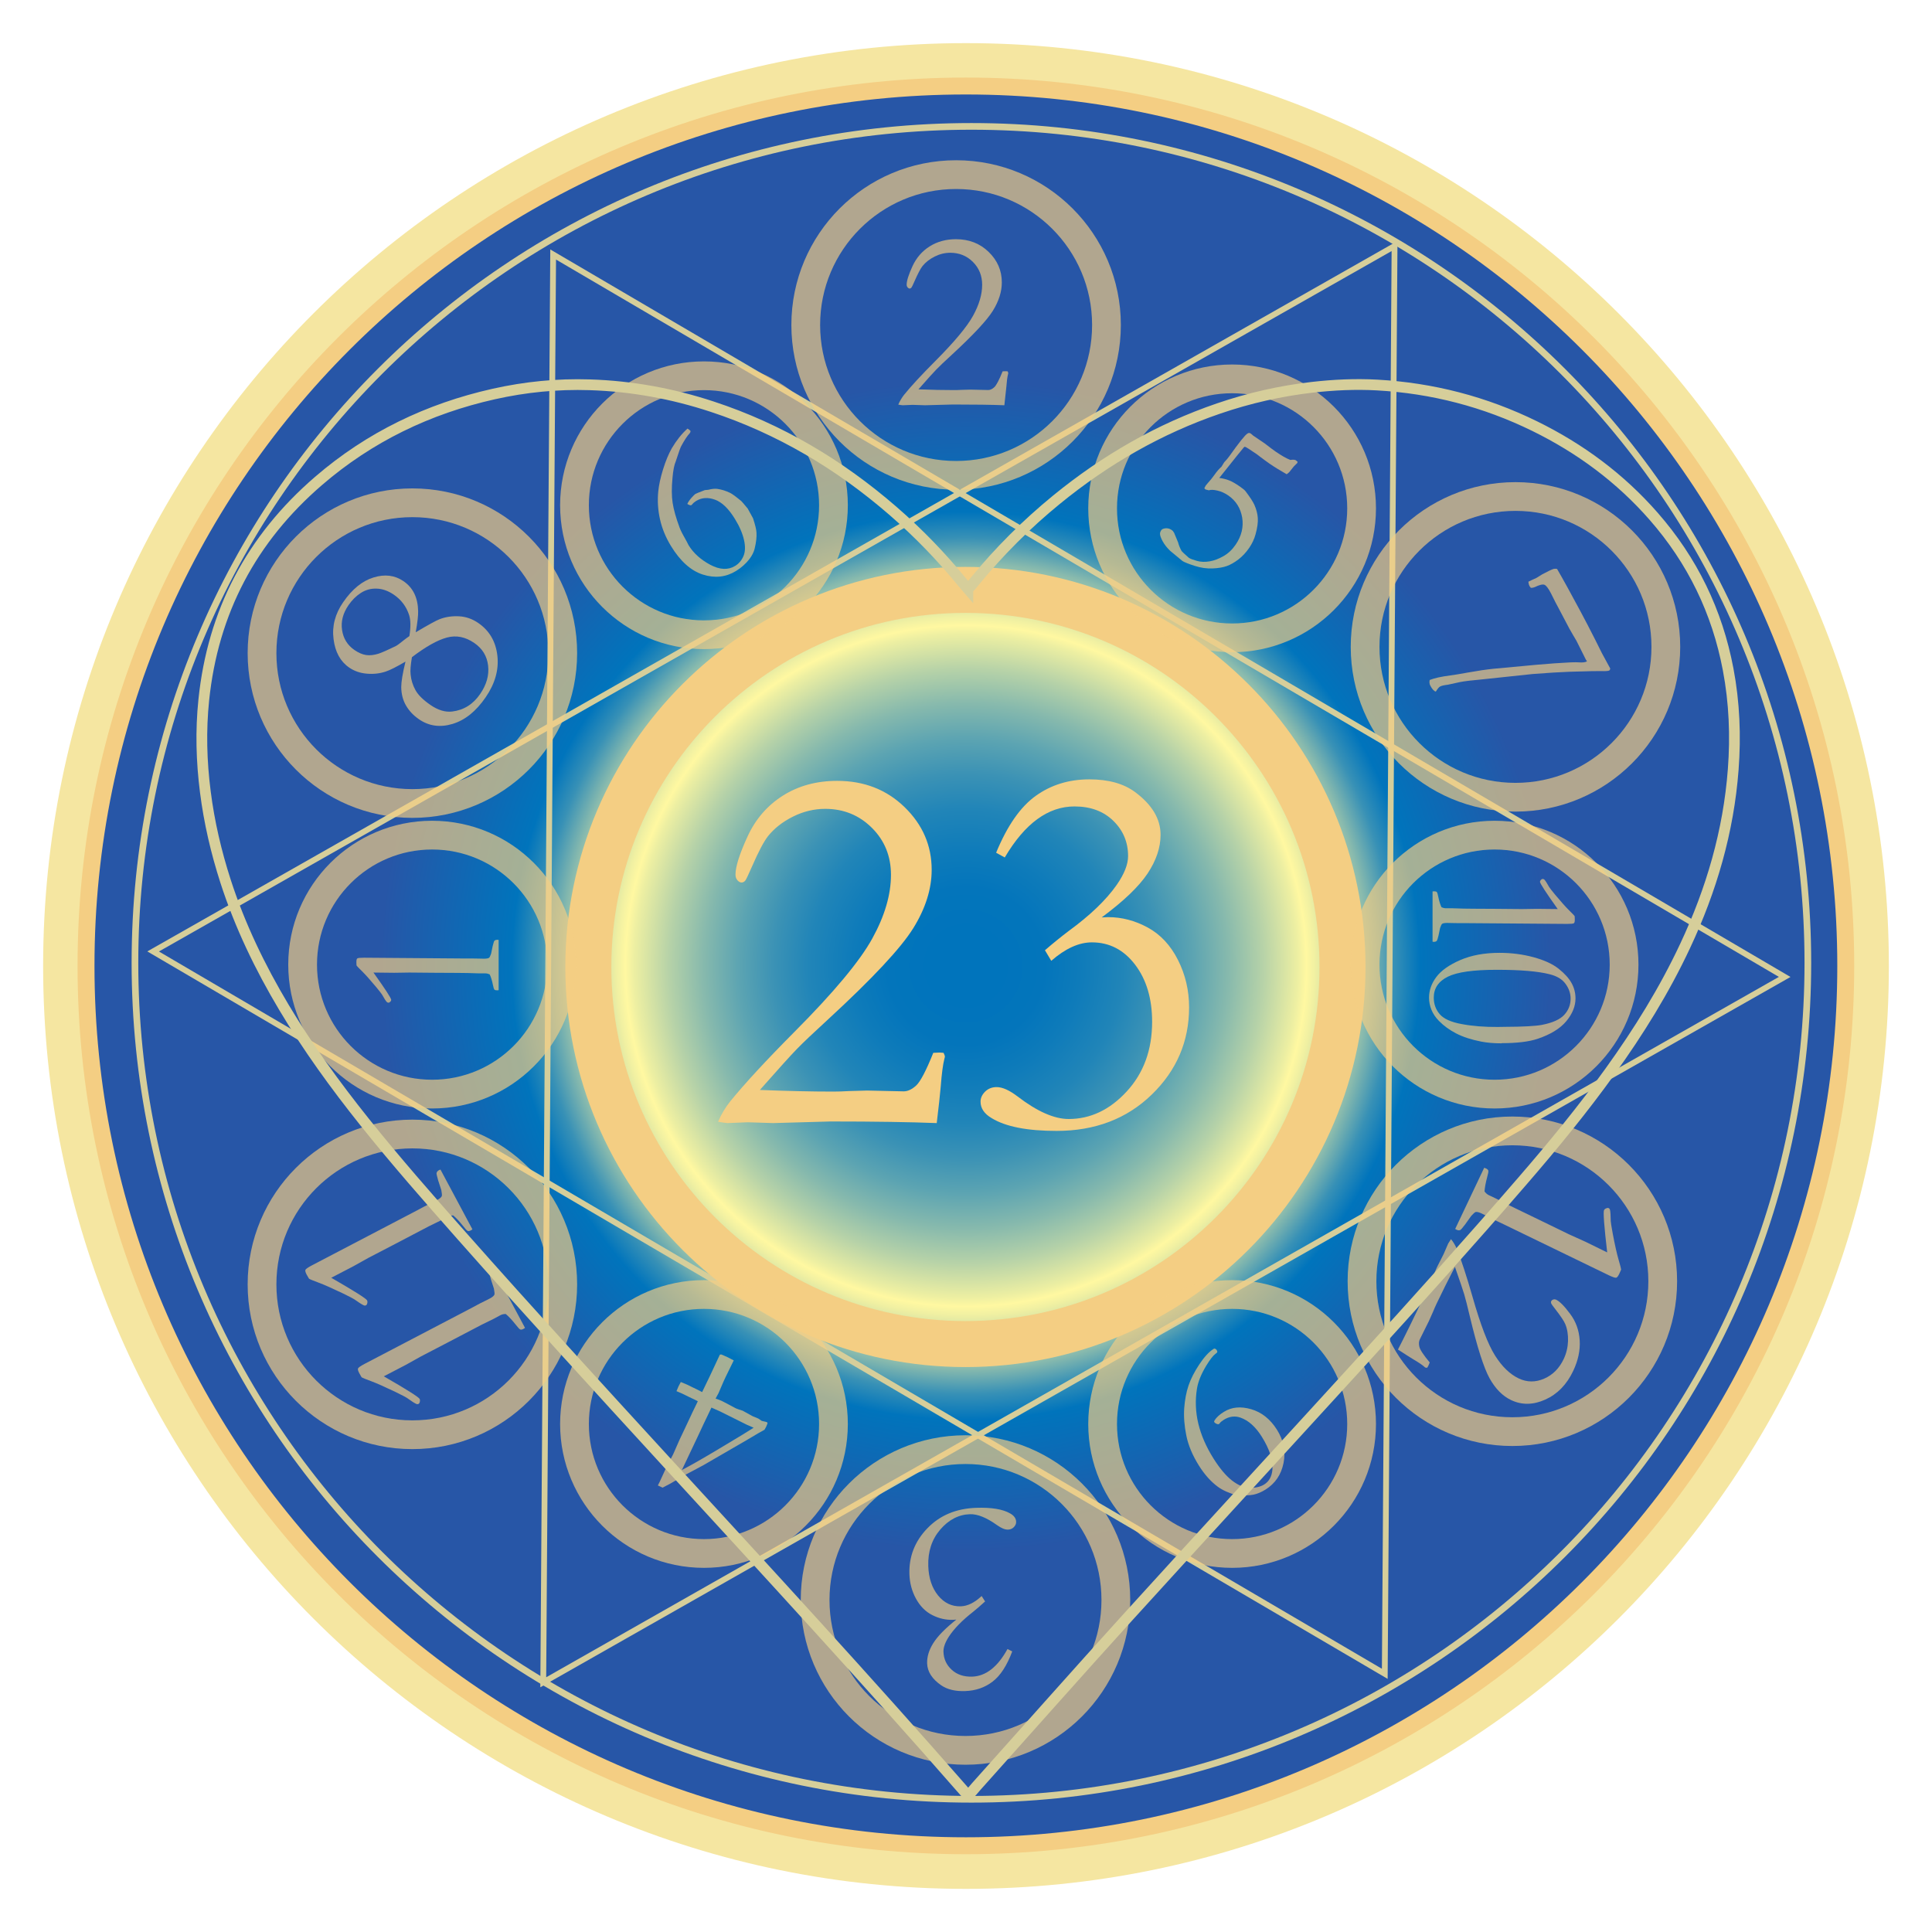
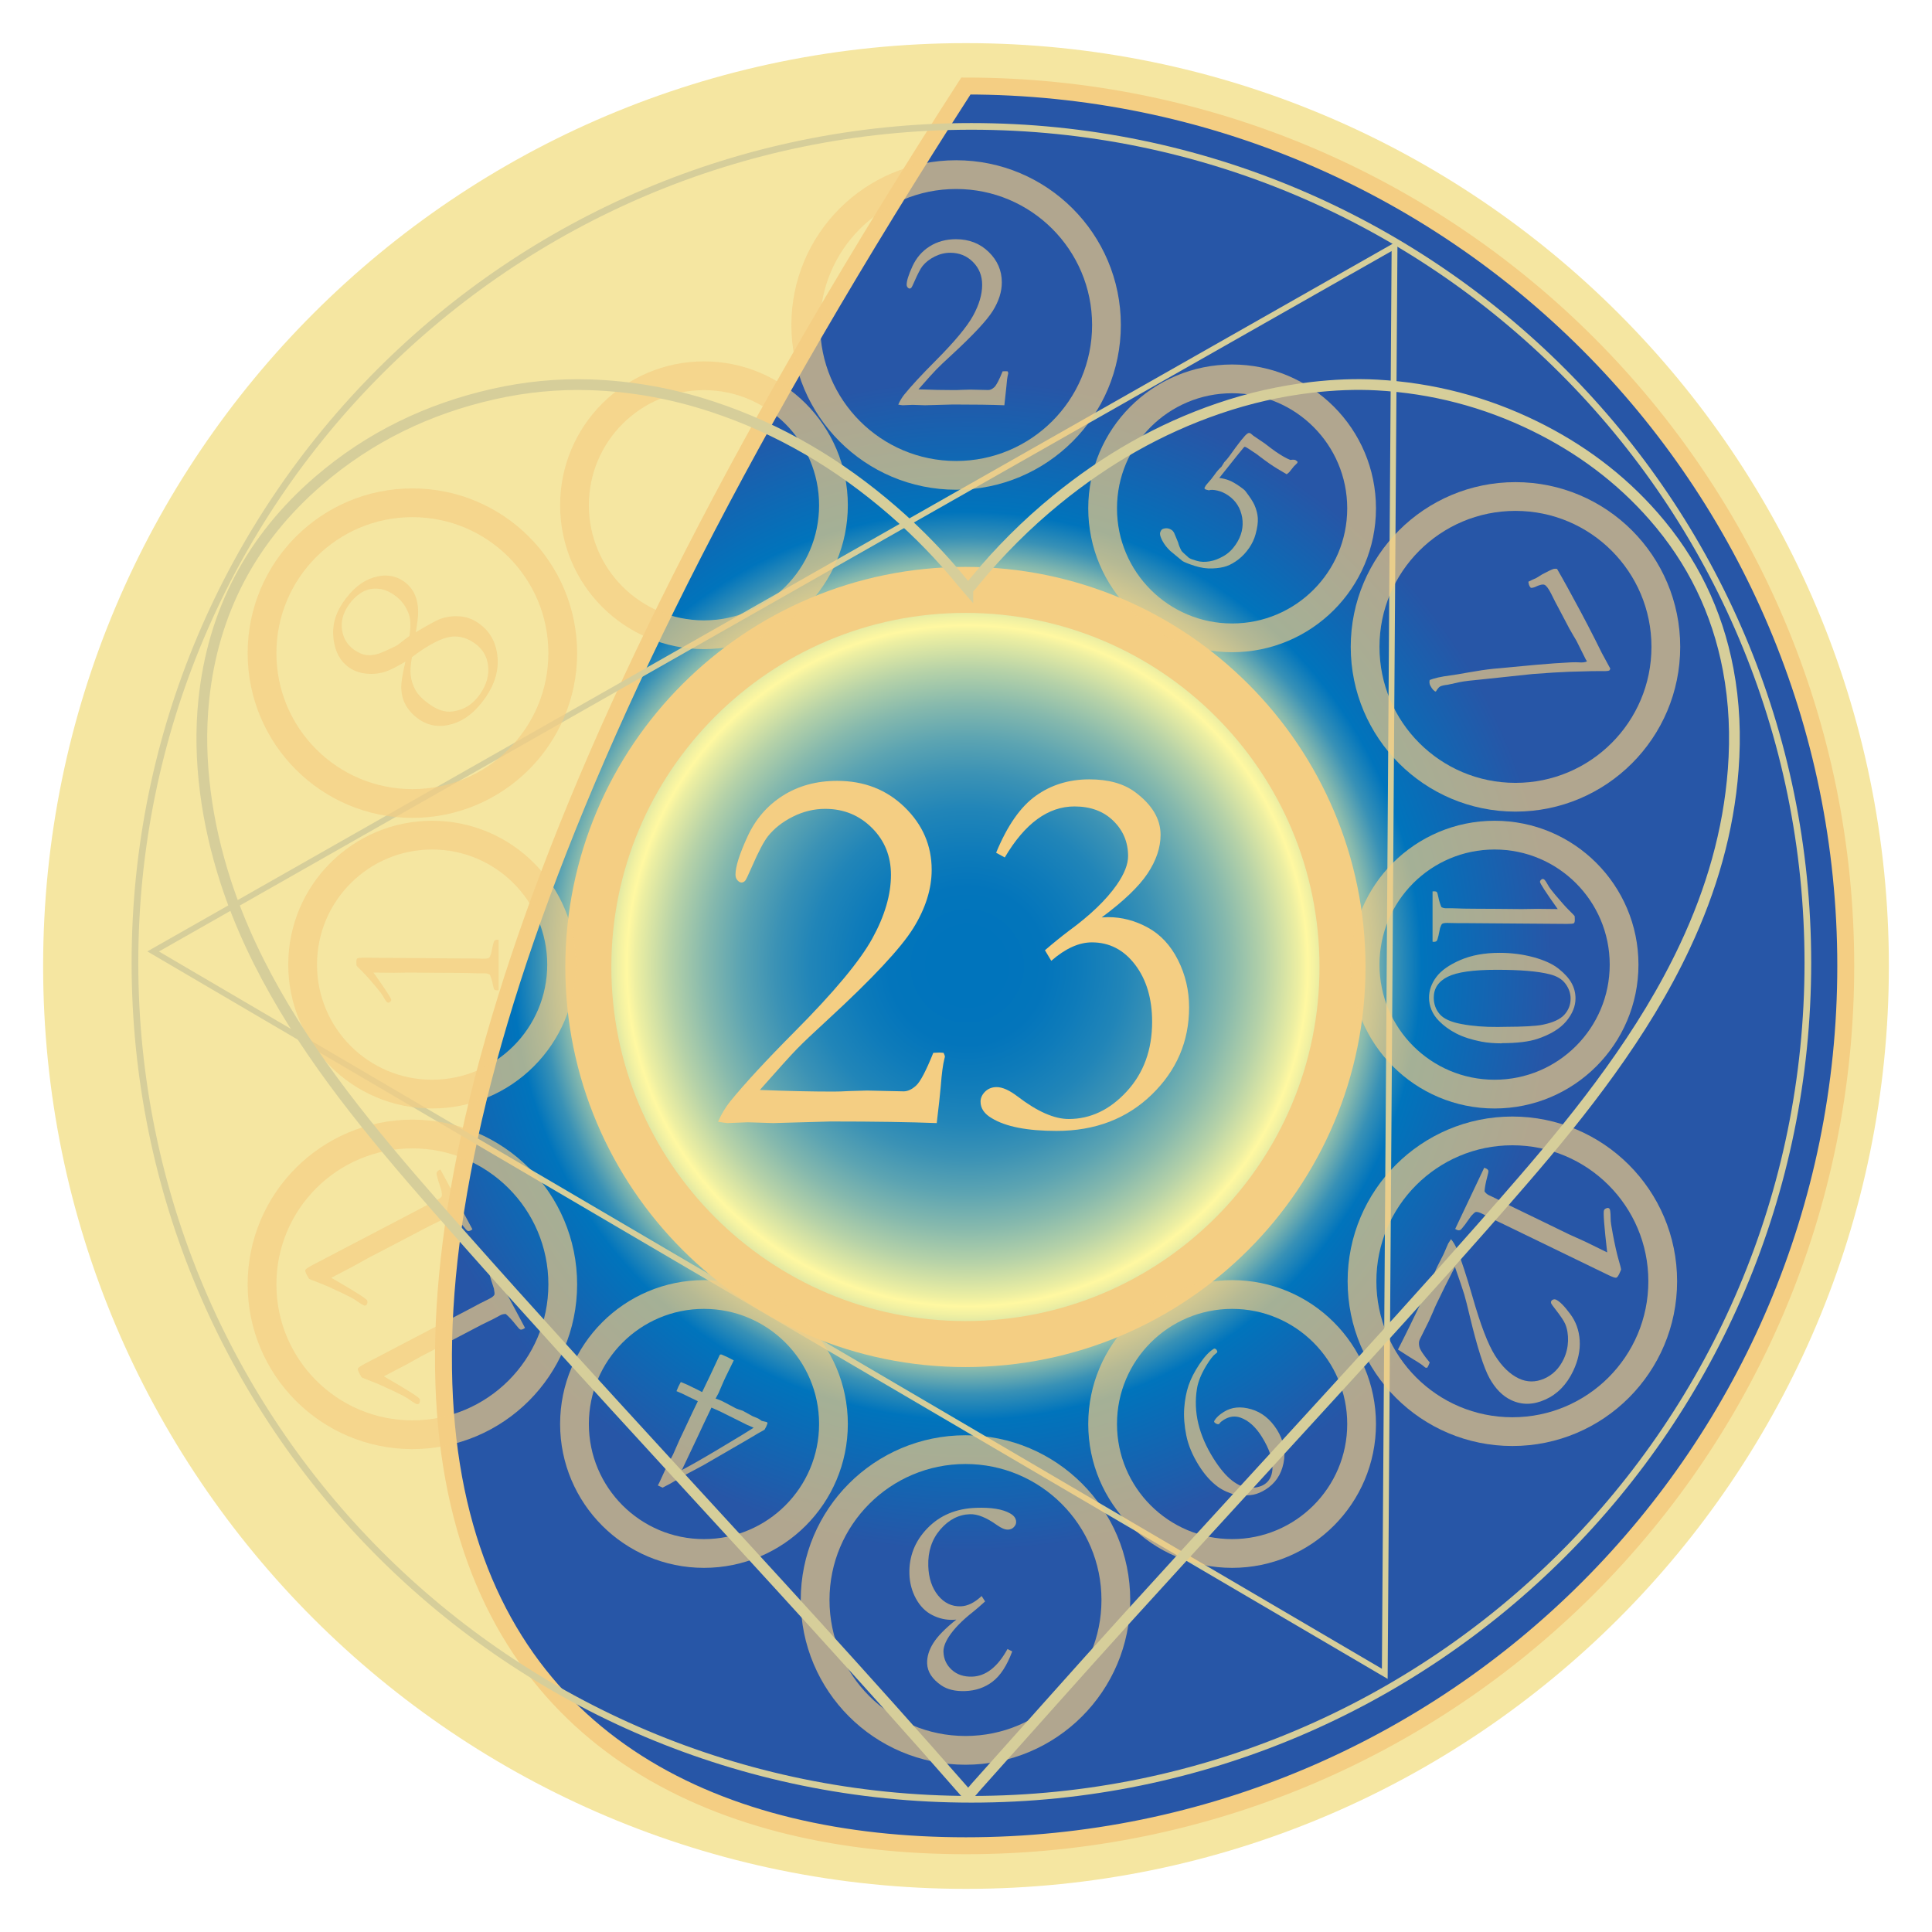
<svg xmlns="http://www.w3.org/2000/svg" width="1344" height="1344" viewBox="0 0 1344 1344" fill="none">
  <g filter="url(#filter0_f_1_4)">
    <path d="M672 1314C1026.57 1314 1314 1026.57 1314 672C1314 317.433 1026.57 30 672 30C317.433 30 30 317.433 30 672C30 1026.57 317.433 1314 672 1314Z" fill="#F5E6A1" />
  </g>
-   <path d="M671.92 1284C1009.96 1284 1284 1009.96 1284 671.92C1284 333.878 1009.96 59.84 671.92 59.84C333.877 59.84 59.84 333.878 59.84 671.92C59.84 1009.96 333.877 1284 671.92 1284Z" fill="url(#paint0_radial_1_4)" stroke="#F4CE83" stroke-width="11.772" stroke-miterlimit="10" />
-   <path d="M813.16 428.32L1241.52 679.599L809.72 924.92L377.92 1170.28L381.36 673.64L384.8 177.04L813.16 428.32Z" stroke="#D6CE9A" stroke-width="4.04" stroke-miterlimit="10" />
+   <path d="M671.92 1284C1009.96 1284 1284 1009.96 1284 671.92C1284 333.878 1009.96 59.84 671.92 59.84C59.84 1009.96 333.877 1284 671.92 1284Z" fill="url(#paint0_radial_1_4)" stroke="#F4CE83" stroke-width="11.772" stroke-miterlimit="10" />
  <path d="M966.72 667.759L963.32 1164.4L534.92 913.119L106.52 661.879L538.32 416.519L970.12 171.159L966.72 667.759Z" stroke="#D6CE9A" stroke-width="4.04" stroke-miterlimit="10" />
  <path d="M675.759 1251.68C997.122 1251.68 1257.64 991.163 1257.64 669.799C1257.64 348.436 997.122 87.919 675.759 87.919C354.395 87.919 93.879 348.436 93.879 669.799C93.879 991.163 354.395 1251.68 675.759 1251.68Z" stroke="#D6CE9A" stroke-width="4.64" stroke-miterlimit="10" />
  <path d="M671.599 934.999C816.475 934.999 933.919 817.555 933.919 672.679C933.919 527.804 816.475 410.359 671.599 410.359C526.724 410.359 409.279 527.804 409.279 672.679C409.279 817.555 526.724 934.999 671.599 934.999Z" stroke="#F4CE83" stroke-width="32" stroke-miterlimit="10" />
  <path opacity="0.67" d="M665.12 330.68C722.888 330.68 769.72 283.848 769.72 226.079C769.72 168.31 722.888 121.479 665.12 121.479C607.351 121.479 560.52 168.31 560.52 226.079C560.52 283.848 607.351 330.68 665.12 330.68Z" stroke="#F4CE83" stroke-width="20" stroke-miterlimit="10" />
  <path opacity="0.67" d="M1054.24 554.599C1112.01 554.599 1158.84 507.768 1158.84 449.999C1158.84 392.23 1112.01 345.399 1054.24 345.399C996.471 345.399 949.64 392.23 949.64 449.999C949.64 507.768 996.471 554.599 1054.24 554.599Z" stroke="#F4CE83" stroke-width="20" stroke-miterlimit="10" />
  <path opacity="0.67" d="M1052.08 995.919C1109.85 995.919 1156.68 949.088 1156.68 891.319C1156.68 833.55 1109.85 786.719 1052.08 786.719C994.311 786.719 947.479 833.55 947.479 891.319C947.479 949.088 994.311 995.919 1052.08 995.919Z" stroke="#F4CE83" stroke-width="20" stroke-miterlimit="10" />
  <path opacity="0.67" d="M286.879 998.078C344.648 998.078 391.479 951.247 391.479 893.478C391.479 835.709 344.648 788.878 286.879 788.878C229.11 788.878 182.279 835.709 182.279 893.478C182.279 951.247 229.11 998.078 286.879 998.078Z" stroke="#F4CE83" stroke-width="20" stroke-miterlimit="10" />
  <path opacity="0.67" d="M286.879 558.959C344.648 558.959 391.479 512.128 391.479 454.359C391.479 396.59 344.648 349.759 286.879 349.759C229.11 349.759 182.279 396.59 182.279 454.359C182.279 512.128 229.11 558.959 286.879 558.959Z" stroke="#F4CE83" stroke-width="20" stroke-miterlimit="10" />
  <path opacity="0.67" d="M671.639 1217.64C729.408 1217.64 776.239 1170.81 776.239 1113.04C776.239 1055.27 729.408 1008.44 671.639 1008.44C613.87 1008.44 567.039 1055.27 567.039 1113.04C567.039 1170.81 613.87 1217.64 671.639 1217.64Z" stroke="#F4CE83" stroke-width="20" stroke-miterlimit="10" />
  <path opacity="0.67" d="M857.119 443.72C906.869 443.72 947.199 403.389 947.199 353.64C947.199 303.89 906.869 263.56 857.119 263.56C807.369 263.56 767.039 303.89 767.039 353.64C767.039 403.389 807.369 443.72 857.119 443.72Z" stroke="#F4CE83" stroke-width="20" stroke-miterlimit="10" />
  <path opacity="0.67" d="M489.72 441.559C539.47 441.559 579.8 401.229 579.8 351.479C579.8 301.73 539.47 261.399 489.72 261.399C439.97 261.399 399.64 301.73 399.64 351.479C399.64 401.229 439.97 441.559 489.72 441.559Z" stroke="#F4CE83" stroke-width="20" stroke-miterlimit="10" />
  <path opacity="0.67" d="M300.599 761.12C350.349 761.12 390.68 720.79 390.68 671.04C390.68 621.291 350.349 580.96 300.599 580.96C250.85 580.96 210.52 621.291 210.52 671.04C210.52 720.79 250.85 761.12 300.599 761.12Z" stroke="#F4CE83" stroke-width="20" stroke-miterlimit="10" />
  <path opacity="0.67" d="M489.72 1080.68C539.47 1080.68 579.8 1040.35 579.8 990.599C579.8 940.85 539.47 900.52 489.72 900.52C439.97 900.52 399.64 940.85 399.64 990.599C399.64 1040.35 439.97 1080.68 489.72 1080.68Z" stroke="#F4CE83" stroke-width="20" stroke-miterlimit="10" />
  <path opacity="0.67" d="M1039.72 761.12C1089.47 761.12 1129.8 720.79 1129.8 671.04C1129.8 621.291 1089.47 580.96 1039.72 580.96C989.971 580.96 949.641 621.291 949.641 671.04C949.641 720.79 989.971 761.12 1039.72 761.12Z" stroke="#F4CE83" stroke-width="20" stroke-miterlimit="10" />
  <path opacity="0.67" d="M857.119 1080.68C906.869 1080.68 947.199 1040.35 947.199 990.599C947.199 940.85 906.869 900.52 857.119 900.52C807.369 900.52 767.039 940.85 767.039 990.599C767.039 1040.35 807.369 1080.68 857.119 1080.68Z" stroke="#F4CE83" stroke-width="20" stroke-miterlimit="10" />
  <path d="M651.599 781.28C633.239 780.56 608.64 780.16 577.76 780.16L537.92 781.28L520.12 780.72L505.96 781.28C504.48 781.16 502.36 780.84 499.52 780.36C501.72 775.2 504.52 770.52 507.96 766.2C518.12 753.72 532.999 737.6 552.599 717.88C580.039 690.32 598.08 668.68 606.76 652.96C615.44 637.24 619.8 622.44 619.8 608.6C619.8 595.64 615.4 584.72 606.56 575.92C597.72 567.12 586.92 562.68 574.04 562.68C566.32 562.68 558.84 564.48 551.64 568.08C544.4 571.68 538.6 576.24 534.2 581.76C531.4 585.32 527.64 592.4 523 603.08C520.44 608.96 518.88 612.16 518.4 612.64C517.68 613.48 516.8 613.92 515.84 613.92C514.88 613.92 513.92 613.4 513 612.36C512.08 611.32 511.64 610 511.64 608.4C511.64 602.88 514.44 594.08 520 581.96C525.56 569.84 533.759 560.36 544.599 553.48C555.439 546.64 567.999 543.2 582.359 543.2C601.079 543.2 616.72 549.28 629.28 561.48C641.84 573.68 648.12 588.2 648.12 605.08C648.12 618.44 643.84 632 635.28 645.76C626.72 659.52 607 680.64 576.16 709.04C566 718.36 558.759 725.2 554.479 729.6C550.199 734 541.559 743.56 528.599 758.24C547.319 758.96 564.36 759.36 579.64 759.36C582.96 759.36 586.559 759.24 590.479 759C597.719 758.76 601.92 758.64 603.16 758.64L628.68 759.2C631.48 759.2 634.36 757.84 637.32 755.16C640.24 752.48 644.24 744.88 649.24 732.4L653.64 732.2C654.24 732.2 655.16 732.28 656.4 732.4C657 733.64 657.32 734.56 657.32 735.16L656.96 736.64C656 740.2 655.12 746.68 654.4 756.12C653.92 761.64 653 770 651.64 781.28H651.599Z" fill="#F4CE83" />
  <path d="M698.999 596.52L692.959 593.2C700.679 574.48 709.839 561.28 720.519 553.64C731.159 546 743.599 542.16 757.799 542.16C771.039 542.16 781.599 545.08 789.559 550.96C801.439 559.76 807.359 569.68 807.359 580.72C807.359 589.64 804.319 598.64 798.279 607.72C792.199 616.8 781.599 626.96 766.399 638.2L770.799 638C780.359 638 789.559 640.4 798.439 645.24C807.319 650.08 814.319 657.6 819.479 667.84C824.639 678.08 827.199 689.04 827.199 700.8C827.199 724.44 818.519 744.68 801.199 761.48C783.879 778.28 761.799 786.72 734.999 786.72C714.679 786.72 699.679 783.8 689.999 777.92C684.719 774.88 682.119 771 682.119 766.36C682.119 763.8 683.199 761.48 685.319 759.36C687.479 757.28 690.119 756.24 693.319 756.24C697.359 756.24 702.239 758.44 707.999 762.84C721.599 773.24 733.399 778.44 743.439 778.44C758.599 778.44 772.079 772.04 783.839 759.24C795.599 746.44 801.479 730.32 801.479 710.84C801.479 694.68 797.519 681.44 789.639 671.08C781.759 660.72 771.719 655.56 759.599 655.56C750.519 655.56 741.119 659.84 731.319 668.4L726.919 661.04C733.039 655.76 738.559 651.32 743.439 647.64C758.359 636.76 769.519 626.04 776.879 615.52C782.159 607.92 784.759 601.24 784.759 595.52C784.759 585.84 781.319 577.68 774.479 571C767.639 564.32 758.639 561 747.479 561C729.119 561 712.959 572.8 698.999 596.44V596.52Z" fill="#F4CE83" />
  <g opacity="0.67">
    <path d="M698.719 281.92C689.799 281.56 677.879 281.4 662.879 281.4L643.519 281.92L634.879 281.64L627.999 281.92C627.279 281.88 626.239 281.72 624.879 281.48C625.959 279 627.319 276.68 628.959 274.6C633.879 268.52 641.119 260.72 650.639 251.16C663.959 237.8 672.719 227.28 676.919 219.64C681.119 212 683.239 204.84 683.239 198.12C683.239 191.84 681.119 186.52 676.839 182.24C672.559 177.96 667.319 175.84 661.079 175.84C657.319 175.84 653.719 176.72 650.199 178.48C646.679 180.24 643.879 182.44 641.719 185.12C640.359 186.84 638.559 190.28 636.279 195.44C635.039 198.28 634.279 199.84 634.039 200.08C633.679 200.48 633.279 200.72 632.799 200.72C632.319 200.72 631.879 200.48 631.399 199.96C630.959 199.44 630.719 198.8 630.719 198.04C630.719 195.36 632.079 191.08 634.759 185.2C637.479 179.32 641.439 174.72 646.719 171.4C651.959 168.08 658.079 166.4 665.039 166.4C674.119 166.4 681.719 169.36 687.799 175.28C693.879 181.2 696.919 188.24 696.919 196.44C696.919 202.92 694.839 209.48 690.679 216.2C686.519 222.88 676.959 233.12 661.999 246.92C657.079 251.44 653.559 254.76 651.479 256.92C649.399 259.04 645.199 263.68 638.919 270.84C647.999 271.2 656.279 271.36 663.679 271.36C665.279 271.36 667.039 271.32 668.919 271.2C672.439 271.08 674.479 271.04 675.079 271.04L687.479 271.32C688.839 271.32 690.239 270.68 691.679 269.36C693.119 268.04 695.039 264.36 697.479 258.32L699.639 258.24C699.919 258.24 700.399 258.24 700.959 258.32C701.239 258.92 701.399 259.36 701.399 259.64L701.239 260.36C700.759 262.08 700.359 265.24 699.999 269.8C699.759 272.48 699.319 276.56 698.679 282L698.719 281.92Z" fill="#F4CE83" />
  </g>
  <g opacity="0.67">
    <path d="M996.56 655.119V620.119C997 620.079 997.4 620.039 997.72 620.039C998.6 620.039 999.2 620.199 999.52 620.559C999.84 620.919 1000.2 622.039 1000.56 623.919C1001.16 626.879 1001.92 629.279 1002.76 631.079C1003.88 631.599 1004.92 631.839 1005.88 631.839H1010.6C1011.16 631.839 1013.72 631.919 1018.32 632.079C1020.04 632.119 1027.52 632.199 1040.76 632.239L1058.72 632.399L1069.2 632.239C1070.72 632.239 1075.52 632.279 1083.64 632.399C1075.4 620.839 1071.28 614.519 1071.28 613.399C1071.28 612.999 1071.48 612.559 1071.92 612.119C1072.36 611.679 1072.76 611.439 1073.16 611.439C1073.68 611.439 1074.08 611.599 1074.4 611.959C1075.08 612.679 1076.16 614.359 1077.68 617.079C1077.88 617.479 1079.24 619.239 1081.8 622.359C1085.92 627.279 1089.16 630.919 1091.48 633.199C1093.8 635.479 1095.16 636.879 1095.44 637.399C1095.48 638.399 1095.52 639.199 1095.52 639.759C1095.52 641.079 1095.32 641.919 1094.88 642.239C1094.44 642.559 1092.88 642.719 1090.16 642.719L1022.04 642.199H1015.32C1013.68 642.199 1012.04 642.199 1010.4 642.119C1008.76 642.079 1007.52 642.039 1006.76 642.039C1004.92 642.039 1003.72 642.279 1003.16 642.719C1002.8 643.039 1002.36 643.959 1001.8 645.559L1000.72 650.759C1000.16 652.999 999.76 654.239 999.56 654.439C999.12 654.959 998.399 655.199 997.479 655.199L996.52 655.119H996.56Z" fill="#F4CE83" />
    <path d="M1044.6 725.799C1039.36 725.799 1034.68 725.399 1030.64 724.639C1023.6 723.279 1017.72 721.359 1013 718.919C1008.28 716.479 1004.28 713.559 1001 710.199C998.599 707.759 996.879 705.159 995.759 702.399C994.639 699.639 994.119 696.839 994.119 693.999C994.119 688.959 995.799 684.199 999.159 679.679C1002.52 675.159 1008.08 671.239 1015.8 667.879C1023.56 664.519 1032.64 662.839 1043.16 662.839C1051.36 662.839 1059.24 663.839 1066.76 665.879C1074.28 667.919 1080.12 670.599 1084.28 673.919C1088.44 677.239 1091.44 680.559 1093.24 683.839C1095.08 687.119 1096 690.719 1096 694.559C1096 699.999 1093.84 705.279 1089.6 710.399C1085.32 715.519 1078.68 719.599 1069.68 722.639C1063.64 724.679 1055.28 725.679 1044.64 725.679L1044.6 725.799ZM1047.12 714.319C1059.64 714.279 1068.16 713.799 1072.64 712.959C1080 711.519 1085.2 709.199 1088.16 705.999C1091.12 702.759 1092.6 698.999 1092.6 694.679C1092.6 691.079 1091.44 687.639 1089.08 684.439C1086.76 681.199 1083.08 678.999 1078.08 677.759C1070 675.679 1057.72 674.639 1041.28 674.639C1024.84 674.639 1013.6 676.239 1007.12 679.479C1000.64 682.719 997.399 687.559 997.399 693.999C997.399 698.399 998.759 702.239 1001.52 705.479C1004.28 708.719 1009.36 711.039 1016.84 712.399C1024.28 713.799 1032.68 714.479 1041.92 714.399L1047.2 714.319H1047.12Z" fill="#F4CE83" />
  </g>
  <g opacity="0.67">
    <path d="M346.88 653.839V688.839C346.44 688.879 346.04 688.919 345.72 688.919C344.84 688.919 344.24 688.759 343.92 688.399C343.6 688.039 343.24 686.919 342.88 685.039C342.28 682.079 341.52 679.679 340.68 677.879C339.56 677.359 338.52 677.119 337.56 677.119H332.84C332.28 677.119 329.72 677.039 325.12 676.879C323.4 676.839 315.92 676.759 302.68 676.719L284.72 676.559L274.24 676.719C272.72 676.719 267.92 676.679 259.8 676.559C268.04 688.119 272.16 694.439 272.16 695.559C272.16 695.959 271.96 696.399 271.52 696.839C271.08 697.279 270.68 697.519 270.28 697.519C269.76 697.519 269.36 697.359 269.04 696.999C268.36 696.279 267.28 694.599 265.76 691.879C265.56 691.479 264.2 689.719 261.64 686.599C257.52 681.679 254.28 678.039 251.96 675.759C249.64 673.479 248.28 672.079 248 671.559C247.96 670.559 247.92 669.759 247.92 669.199C247.92 667.879 248.12 667.039 248.56 666.719C249 666.399 250.56 666.239 253.28 666.239L321.4 666.759H328.12C329.76 666.759 331.4 666.759 333.04 666.839C334.68 666.879 335.92 666.919 336.68 666.919C338.52 666.919 339.72 666.679 340.28 666.239C340.64 665.919 341.08 664.999 341.64 663.399L342.72 658.199C343.28 655.959 343.68 654.719 343.88 654.519C344.32 653.999 345.04 653.759 345.96 653.759L346.92 653.839H346.88Z" fill="#F4CE83" />
  </g>
  <g opacity="0.67">
-     <path d="M478.199 298.119C478.999 298.519 479.719 299.079 480.359 299.759C480.359 300.399 480.199 300.959 479.719 301.479C478.199 303.079 476.279 305.959 473.959 310.199C473.399 311.119 472.119 314.679 470.119 320.879C469.039 323.319 468.279 327.119 467.839 332.319C467.159 339.279 467.199 345.119 467.919 349.839C468.639 354.559 470.279 360.319 472.799 367.119C473.519 369.079 475.159 372.279 477.719 376.719L478.999 379.239C482.399 384.799 487.439 389.319 494.079 392.879C500.719 396.399 506.519 396.679 511.399 393.679C513.959 392.119 515.879 389.879 517.159 386.919C518.439 383.999 518.599 380.279 517.599 375.759C516.599 371.239 514.519 366.319 511.279 361.039C506.879 353.839 502.239 349.359 497.359 347.599C492.519 345.839 488.159 346.119 484.279 348.479C483.119 349.199 482.159 349.999 481.479 350.919L481.039 351.359C480.479 351.719 479.519 351.439 478.119 350.559C478.799 349.119 479.799 347.679 481.079 346.239C482.399 344.799 483.279 343.919 483.759 343.599C484.079 343.399 486.239 342.519 490.279 340.959L492.719 340.719C495.199 340.079 497.239 339.879 498.879 340.079C501.839 340.479 504.879 341.399 507.919 342.879C509.479 343.639 512.079 345.599 515.759 348.639C515.999 348.839 517.479 350.559 520.159 353.799L523.839 360.519C525.319 364.999 526.119 368.239 526.239 370.319C526.479 373.439 526.039 377.319 524.919 381.879C524.319 384.199 523.119 386.559 521.359 388.879C518.839 392.159 515.719 394.919 512.039 397.199C504.999 401.519 497.359 402.359 488.999 399.719C480.679 397.079 473.239 390.439 466.719 379.759C463.079 373.799 460.559 367.639 459.119 361.199C457.679 354.759 457.279 348.319 457.919 341.839C458.359 337.479 459.439 332.359 461.239 326.559C463.039 320.759 465.079 315.839 467.359 311.799C470.559 306.399 474.159 301.839 478.239 298.159L478.199 298.119Z" fill="#F4CE83" />
-   </g>
+     </g>
  <g opacity="0.67">
    <path d="M700.96 1147.2L704.16 1148.8C700.48 1158.68 695.92 1165.68 690.52 1169.8C685.12 1173.96 678.72 1176.16 671.36 1176.4C664.48 1176.64 658.96 1175.28 654.72 1172.36C648.4 1168 645.16 1162.92 644.96 1157.2C644.8 1152.56 646.24 1147.84 649.24 1143.04C652.24 1138.24 657.6 1132.76 665.28 1126.68L663 1126.84C658.04 1127 653.2 1125.92 648.52 1123.52C643.84 1121.16 640.08 1117.36 637.2 1112.12C634.36 1106.92 632.84 1101.24 632.64 1095.12C632.24 1082.84 636.4 1072.2 645.12 1063.16C653.84 1054.12 665.16 1049.4 679.08 1048.92C689.64 1048.56 697.48 1049.84 702.6 1052.76C705.4 1054.28 706.8 1056.24 706.88 1058.64C706.92 1059.96 706.4 1061.2 705.32 1062.32C704.24 1063.44 702.88 1064.04 701.24 1064.08C699.12 1064.16 696.56 1063.08 693.48 1060.88C686.24 1055.72 680.04 1053.2 674.8 1053.36C666.92 1053.6 660.04 1057.16 654.12 1064C648.24 1070.84 645.44 1079.32 645.76 1089.44C646.04 1097.84 648.32 1104.64 652.56 1109.88C656.84 1115.12 662.12 1117.64 668.4 1117.44C673.12 1117.28 677.92 1114.92 682.88 1110.28L685.28 1114.04C682.2 1116.88 679.4 1119.28 676.92 1121.28C669.36 1127.2 663.72 1132.96 660.08 1138.52C657.48 1142.56 656.24 1146.08 656.32 1149.04C656.48 1154.08 658.4 1158.24 662.08 1161.6C665.76 1164.96 670.48 1166.52 676.28 1166.36C685.8 1166.04 694 1159.64 700.88 1147.12L700.96 1147.2Z" fill="#F4CE83" />
  </g>
  <g opacity="0.67">
    <path d="M460.879 1034.88L457.639 1033.36C458.359 1031.96 458.799 1031.12 458.919 1030.84L463.599 1020.64L468.279 1011.68L472.799 1001.4L476.599 993.399L481.719 982.479C482.519 980.799 483.759 978.199 485.439 974.799L484.039 974.039L479.159 971.719L474.519 969.439L470.599 967.759C471.199 966.279 471.639 965.199 471.959 964.519C472.279 963.839 472.839 962.799 473.599 961.399C476.519 962.599 478.079 963.279 478.279 963.359L481.679 965.039L484.439 966.359C485.159 966.719 486.519 967.399 488.439 968.399C491.639 961.919 495.759 953.239 500.759 942.399C501.159 942.239 501.559 942.199 501.919 942.279L506.279 944.199C507.199 944.639 508.599 945.359 510.439 946.359C507.759 951.759 505.879 955.599 504.759 957.959C503.759 960.039 502.919 961.959 502.199 963.679C500.839 966.879 500.079 968.679 499.839 969.159C499.439 969.999 498.759 971.239 497.799 972.919C499.839 973.599 501.399 974.199 502.439 974.719C502.999 974.999 503.599 975.279 504.279 975.679C508.839 978.119 511.399 979.479 511.999 979.759C512.599 980.039 514.159 980.599 516.639 981.359L523.519 985.159L527.479 986.799L529.919 988.439L533.559 989.319L533.959 990.079C533.559 991.119 533.279 991.879 533.039 992.399C532.799 992.879 532.399 993.639 531.839 994.599C529.759 995.679 525.719 998.039 519.799 1001.6L497.079 1014.76C491.439 1018.12 486.799 1020.72 483.159 1022.56C479.519 1024.4 475.799 1026.44 472.039 1028.76C468.239 1031.04 464.519 1033.12 460.799 1034.96L460.879 1034.88ZM494.919 979.199L489.519 990.479L485.319 999.479L474.359 1022.6C480.479 1019.44 489.279 1014.4 500.759 1007.52C513.879 999.679 521.719 994.919 524.279 993.199C522.199 992.319 520.679 991.679 519.679 991.199L500.959 981.879C499.599 981.239 497.599 980.319 494.959 979.199H494.919Z" fill="#F4CE83" />
  </g>
  <g opacity="0.67">
    <path d="M1012.28 854.959L1032.48 812.359C1033 812.519 1033.44 812.679 1033.76 812.839C1034.68 813.279 1035.2 813.799 1035.36 814.399C1035.52 814.999 1035.2 816.519 1034.52 818.999C1033.48 822.919 1032.88 826.199 1032.72 828.839C1033.64 830.039 1034.6 830.879 1035.6 831.359L1040.64 833.759C1041.24 834.039 1043.92 835.439 1048.72 837.919C1050.52 838.839 1058.48 842.679 1072.52 849.439L1091.52 858.679L1102.76 863.759C1104.4 864.519 1109.48 867.039 1118.04 871.239C1115.92 852.999 1115.2 843.199 1115.84 841.839C1116.08 841.359 1116.56 840.919 1117.28 840.599C1118 840.279 1118.6 840.199 1119 840.399C1119.56 840.639 1119.88 841.079 1120 841.679C1120.28 842.879 1120.48 845.519 1120.52 849.559C1120.52 850.159 1120.96 852.999 1121.88 858.039C1123.4 866.119 1124.76 872.159 1125.92 876.119C1127.08 880.079 1127.68 882.479 1127.72 883.239C1127.2 884.519 1126.76 885.479 1126.44 886.159C1125.68 887.759 1124.96 888.679 1124.32 888.839C1123.68 889.039 1121.92 888.439 1119.04 887.079L1046.88 852.079L1039.72 848.679C1038 847.839 1036.24 846.999 1034.52 846.079C1032.8 845.199 1031.52 844.559 1030.72 844.159C1028.76 843.239 1027.36 842.919 1026.48 843.159C1025.92 843.359 1024.88 844.279 1023.4 845.919L1019.28 851.719C1017.4 854.159 1016.28 855.439 1015.96 855.599C1015.2 855.999 1014.32 855.959 1013.28 855.479L1012.28 854.879V854.959Z" fill="#F4CE83" />
    <path d="M972.479 938.839C977.199 929.679 983.279 917.32 990.679 901.68L999.759 881.28L1004.28 872.359L1007.44 865.08C1007.84 864.36 1008.52 863.36 1009.4 862C1011.16 864.2 1012.56 866.6 1013.64 869.24C1016.72 877 1020.28 887.92 1024.32 901.96C1029.92 921.64 1035.16 935.32 1040.04 943C1044.92 950.72 1050.4 956 1056.52 958.92C1062.28 961.64 1068.16 961.68 1074.16 959.08C1080.16 956.48 1084.72 951.92 1087.8 945.4C1089.64 941.48 1090.64 937.32 1090.8 932.92C1090.92 928.52 1090.32 924.6 1088.92 921.2C1088.04 919.04 1085.76 915.64 1082.2 911.04C1080.2 908.52 1079.16 907.039 1079.08 906.719C1078.88 906.159 1078.88 905.64 1079.12 905.16C1079.36 904.68 1079.8 904.28 1080.48 904.04C1081.16 903.8 1081.84 903.84 1082.56 904.16C1085 905.32 1088.24 908.56 1092.24 913.96C1096.28 919.32 1098.48 925.48 1098.92 932.4C1099.36 939.32 1097.84 946.4 1094.4 953.68C1089.92 963.16 1083.44 969.799 1075.04 973.599C1066.64 977.399 1058.68 977.52 1051.2 973.96C1045.28 971.16 1040.32 966.12 1036.28 958.92C1032.24 951.68 1027.64 937.279 1022.48 915.719C1020.8 908.639 1019.52 903.52 1018.6 900.44C1017.68 897.36 1015.52 890.96 1012.12 881.32C1007.28 890.64 1003.04 899.2 999.359 906.92C998.559 908.6 997.759 910.439 996.919 912.479C995.279 916.199 994.359 918.36 994.039 918.96L987.679 931.76C986.999 933.2 986.919 934.92 987.399 936.96C987.879 939 990.279 942.64 994.599 947.8L993.639 950.08C993.479 950.4 993.239 950.84 992.879 951.44C992.199 951.48 991.719 951.44 991.439 951.32L990.879 950.839C989.559 949.599 986.879 947.8 982.879 945.44C980.559 944.04 977.079 941.8 972.399 938.76L972.479 938.839Z" fill="#F4CE83" />
  </g>
  <g opacity="0.67">
    <path d="M282.079 460.24C275.759 463.96 271.119 466.28 268.239 467.2C264.159 468.56 259.799 469.04 255.159 468.64C250.479 468.24 246.399 466.8 242.919 464.4C236.799 460.2 233.159 453.6 232.039 444.6C230.879 435.6 233.119 427.08 238.679 419C244.919 409.88 251.999 404.12 259.839 401.72C267.679 399.28 274.639 400.16 280.679 404.28C284.039 406.6 286.559 409.48 288.239 412.96C289.919 416.44 290.799 420.52 290.879 425.16C290.959 428.32 290.399 433.2 289.199 439.84C298.119 434.56 303.639 431.56 305.679 430.8C309.839 429.16 314.359 428.48 319.199 428.72C324.039 428.96 328.559 430.52 332.679 433.36C340.439 438.68 344.879 446.28 345.999 456.08C347.119 465.88 344.399 475.52 337.879 485.04C331.159 494.84 323.479 501 314.799 503.6C306.159 506.2 298.399 505.12 291.519 500.4C287.599 497.72 284.599 494.52 282.439 490.8C280.279 487.08 279.199 482.84 279.119 478.04C279.119 474.36 280.079 468.44 282.079 460.24ZM284.799 442.48C285.799 436.16 285.719 431.24 284.559 427.72C282.639 421.92 279.159 417.28 274.079 413.76C270.119 411.04 266.119 409.6 262.039 409.48C257.959 409.32 254.279 410.36 250.959 412.52C247.639 414.68 244.799 417.52 242.399 421.04C238.559 426.64 237.079 432.36 237.959 438.28C238.839 444.2 241.719 448.84 246.599 452.2C249.479 454.16 252.199 455.32 254.719 455.68C257.279 456.04 260.079 455.72 263.119 454.8C265.119 454.2 269.239 452.4 275.479 449.36C276.399 448.88 278.239 447.52 280.999 445.28C281.839 444.6 283.079 443.68 284.759 442.52L284.799 442.48ZM286.559 457.2C285.639 462.56 285.319 466.56 285.639 469.16C285.999 473.08 287.159 476.72 289.039 480.12C290.919 483.52 294.399 486.92 299.439 490.4C304.719 494.04 309.799 495.56 314.639 494.96C322.679 493.96 329.119 489.92 333.999 482.8C338.479 476.32 340.319 469.72 339.559 463.08C338.799 456.44 335.599 451.16 329.919 447.28C323.759 443.04 317.399 441.76 310.879 443.52C304.399 445.24 296.239 449.8 286.519 457.2H286.559Z" fill="#F4CE83" />
  </g>
  <g opacity="0.67">
    <path d="M860.48 1040.2C855.12 1038.76 850.68 1036.8 847.2 1034.28C842.36 1030.72 837.96 1025.8 834.04 1019.56C829.6 1012.48 826.68 1005.56 825.28 998.719C823.88 991.879 823.4 985.559 823.8 979.639C824.24 973.759 825.24 968.479 826.8 963.839C828.36 959.199 830.88 954.319 834.28 949.159C837.68 944.039 840.96 940.439 844.12 938.439L844.64 938.119C845.4 938.199 845.96 938.479 846.32 939.039C846.72 939.679 846.88 940.199 846.8 940.519C846.72 940.879 846.24 941.359 845.36 941.959C843.84 943.079 841.76 945.759 839.16 949.999C835.6 955.839 833.48 961.159 832.68 965.959C831.36 974.119 831.68 982.239 833.6 990.279C835.52 998.319 839.04 1006.48 844.24 1014.72C848.56 1021.56 852.84 1026.64 857.04 1029.92C861.28 1033.2 865.4 1034.92 869.44 1035C873.48 1035.08 876.8 1034.32 879.44 1032.68C882.88 1030.52 884.8 1027.04 885.16 1022.24C885.6 1015.6 883.12 1007.96 877.68 999.319C873.4 992.519 868.48 988.119 862.92 986.159C859 984.799 855.12 985.319 851.28 987.719C849.92 988.599 849 989.359 848.56 989.999L848.16 990.519C847.72 990.799 847.2 990.839 846.6 990.599C845.68 990.279 845 989.759 844.56 989.079L844.92 988.039C845.6 986.999 846.48 985.999 847.56 984.999C848.64 983.999 849.96 983.039 851.48 982.119C856.8 978.799 863.08 978.199 870.4 980.319C877.68 982.439 883.64 987.199 888.28 994.519C893 1002.04 894.52 1009.8 892.88 1017.84C891.24 1025.88 887.08 1032 880.4 1036.2C877.52 1038 874.72 1039.2 872 1039.76C869.28 1040.32 865.48 1040.4 860.52 1040.04L860.48 1040.2Z" fill="#F4CE83" />
  </g>
  <g opacity="0.67">
    <path d="M895.081 329.919C890.161 327.079 886.241 324.679 883.361 322.679C881.241 321.199 879.041 319.599 876.721 317.839C875.481 316.879 874.721 316.279 874.481 316.119C869.401 312.599 866.561 310.839 866.041 310.799C865.801 310.799 865.561 310.919 865.281 311.199C864.681 311.799 859.001 318.879 848.201 332.479C850.761 332.799 853.041 333.399 855.081 334.199C857.121 334.999 859.561 336.399 862.441 338.399C864.481 339.799 865.841 340.919 866.441 341.719C869.521 345.759 871.561 348.879 872.601 351.159C874.001 354.319 874.801 357.399 875.001 360.399C875.201 363.359 874.681 367.199 873.401 371.799C872.481 375.119 871.001 378.239 868.961 381.199C866.761 384.399 864.281 387.039 861.481 389.199C858.681 391.319 855.961 392.879 853.361 393.799C850.761 394.719 847.441 395.279 843.401 395.439C839.401 395.599 835.241 394.999 830.921 393.599C826.601 392.199 823.841 391.079 822.601 390.279L814.041 383.199C811.801 381.039 810.081 378.839 808.841 376.599C807.601 374.359 806.961 372.599 806.961 371.279C806.961 370.479 807.281 369.639 807.881 368.759C808.361 368.079 809.321 367.679 810.801 367.519C812.281 367.359 813.721 367.759 815.121 368.719C815.761 369.159 816.321 369.799 816.801 370.719L819.561 377.359C820.001 379.159 820.761 381.039 821.841 383.079C822.001 383.399 822.521 383.959 823.441 384.799C825.641 386.799 826.841 387.879 827.041 388.039C827.961 388.679 829.801 389.359 832.561 390.159C835.321 390.959 838.241 391.039 841.401 390.519C844.561 389.999 847.761 388.799 851.041 386.919C854.321 385.079 857.121 382.439 859.481 379.039C863.681 372.959 865.201 366.599 864.121 360.039C863.001 353.479 859.761 348.319 854.401 344.639C852.001 342.999 849.521 341.879 846.921 341.279C844.321 340.679 842.361 340.599 840.961 341.079L839.761 340.799C839.121 340.679 838.681 340.519 838.481 340.399L837.801 339.639C838.201 338.799 838.521 338.199 838.761 337.799C839.001 337.479 839.401 336.959 840.081 336.199C841.801 334.359 843.401 332.319 844.961 330.159C846.481 327.959 848.081 326.159 849.721 324.679L851.641 321.559C852.961 320.199 854.161 318.799 855.161 317.399C861.961 307.799 866.201 302.519 867.841 301.559C868.601 301.079 869.321 301.079 870.041 301.559C870.321 301.759 870.801 302.119 871.401 302.679L871.721 302.999L879.761 308.439C883.241 311.119 885.801 313.079 887.521 314.239C891.481 316.959 894.801 318.839 897.601 319.959C899.521 319.679 900.801 319.759 901.441 320.199C901.681 320.359 902.121 320.719 902.721 321.279L902.401 322.159L900.081 324.439L896.881 328.439C896.641 328.719 896.001 329.199 895.001 329.959L895.081 329.919Z" fill="#F4CE83" />
  </g>
  <g opacity="0.67">
    <path d="M1083.12 395.679C1087.36 402.959 1092.84 412.919 1099.6 425.559C1102.68 431.279 1106.08 437.879 1109.88 445.359C1112.12 449.919 1113.6 452.879 1114.32 454.279L1119.08 463.039L1120.2 465.119C1120.04 465.839 1119.76 466.279 1119.4 466.479C1118.76 466.799 1116.88 466.959 1113.68 466.839C1112.28 466.759 1104.92 466.919 1091.6 467.319C1085.04 467.559 1076.6 468.079 1066.24 468.879L1031.96 472.519C1024.04 473.239 1018.64 473.879 1015.68 474.479L1007.2 476.319C1004.56 476.639 1002.76 477.039 1001.76 477.599C1000.96 478.039 1000 479.199 998.84 481.119C997.6 480.839 996.32 479.479 995 476.959C994.4 475.839 994.24 474.519 994.56 473.039C997.88 471.719 1002.6 470.679 1008.76 469.879C1011 469.599 1015.32 468.919 1021.68 467.759C1028.08 466.599 1033.8 465.759 1038.88 465.239L1069 462.439C1077.56 461.679 1085.52 461.119 1092.88 460.759C1095.36 460.679 1097.12 460.679 1098.16 460.759C1100.8 460.999 1102.76 460.759 1104 460.079L1103.28 458.959L1102.76 457.959L1096.68 445.799C1096.48 445.439 1095.76 444.199 1094.48 442.079C1093.2 439.959 1092.28 438.359 1091.72 437.279L1084.28 423.159L1082 418.879L1078.96 412.799C1077.12 409.279 1075.6 407.239 1074.36 406.799C1073.12 406.319 1070.88 406.879 1067.64 408.439C1066.8 408.799 1065.92 408.959 1064.96 408.959C1064.44 408.359 1064.12 407.919 1063.96 407.639C1063.6 406.959 1063.36 405.999 1063.2 404.679C1064.56 404.039 1065.56 403.559 1066.2 403.199L1068.68 402.119L1072.88 399.519C1076.68 397.479 1079.32 396.239 1080.76 395.759C1081.36 395.599 1082.12 395.599 1083.12 395.759V395.679Z" fill="#F4CE83" />
  </g>
  <g opacity="0.67">
    <path d="M343.038 882.199L365.238 923.759C364.798 924.079 364.399 924.319 364.079 924.479C363.199 924.959 362.438 925.079 361.878 924.839C361.318 924.599 360.238 923.439 358.678 921.399C356.158 918.239 353.879 915.799 351.839 914.079C350.359 914.079 349.118 914.359 348.118 914.919L343.199 917.559C342.599 917.879 339.878 919.199 335.038 921.559C333.198 922.479 325.398 926.559 311.598 933.839L292.839 943.599L282.079 949.599C280.479 950.439 275.478 953.039 266.998 957.439C282.918 966.599 291.198 971.839 291.918 973.159C292.198 973.639 292.239 974.279 292.079 975.079C291.919 975.879 291.639 976.359 291.199 976.599C290.679 976.879 290.118 976.879 289.598 976.639C288.478 976.159 286.238 974.759 282.918 972.359C282.438 971.999 279.918 970.679 275.278 968.399C267.838 964.839 262.199 962.319 258.319 960.879C254.439 959.439 252.158 958.519 251.518 958.079C250.838 956.879 250.279 955.959 249.959 955.319C249.119 953.759 248.798 952.639 249.038 951.999C249.278 951.359 250.798 950.279 253.598 948.799L324.678 911.639L331.678 907.919C333.358 906.999 335.079 906.119 336.839 905.279C338.599 904.439 339.878 903.759 340.638 903.359C342.558 902.359 343.639 901.399 343.959 900.559C344.119 899.999 343.998 898.639 343.598 896.439L341.398 889.679C340.558 886.719 340.198 885.039 340.278 884.679C340.438 883.839 340.999 883.159 341.959 882.599L342.998 882.159L343.038 882.199Z" fill="#F4CE83" />
    <path d="M306.439 813.639L328.639 855.199C328.199 855.519 327.799 855.759 327.519 855.919C326.639 856.399 325.879 856.519 325.319 856.279C324.759 856.039 323.679 854.879 322.119 852.839C319.599 849.679 317.319 847.239 315.279 845.519C313.799 845.519 312.559 845.799 311.559 846.359L306.639 848.999C306.039 849.319 303.319 850.639 298.479 852.999C296.639 853.919 288.839 857.999 275.039 865.279L256.279 875.039L245.519 881.039C243.919 881.879 238.919 884.479 230.439 888.879C246.359 898.039 254.639 903.279 255.359 904.599C255.599 905.079 255.679 905.719 255.519 906.479C255.359 907.279 255.079 907.759 254.639 907.999C254.119 908.279 253.559 908.319 253.039 908.039C251.919 907.559 249.679 906.159 246.359 903.799C245.879 903.439 243.359 902.119 238.719 899.839C231.279 896.279 225.639 893.759 221.759 892.319C217.879 890.879 215.599 889.959 214.959 889.519C214.279 888.319 213.719 887.399 213.359 886.759C212.519 885.199 212.239 884.079 212.439 883.439C212.679 882.799 214.199 881.719 216.999 880.239L288.079 843.079L295.079 839.359C296.759 838.439 298.479 837.559 300.239 836.719C301.999 835.879 303.279 835.239 304.079 834.799C305.999 833.799 307.079 832.839 307.359 831.999C307.519 831.439 307.399 830.079 306.999 827.879L304.799 821.119C303.959 818.159 303.599 816.479 303.679 816.119C303.839 815.279 304.399 814.559 305.359 814.039L306.399 813.599L306.439 813.639Z" fill="#F4CE83" />
  </g>
  <path d="M673.279 409.519C675.319 408.159 676.479 406.319 677.799 404.719C694.999 383.759 714.039 364.679 735.079 347.519C768.999 319.839 806.359 298.279 847.879 284.119C868.959 276.919 890.559 271.999 912.719 269.439C927.759 267.719 942.839 266.999 957.959 267.839C996.399 269.959 1033 279.479 1067.6 296.439C1099.24 311.959 1127.08 332.559 1150.36 359.159C1177.32 389.959 1194.6 425.439 1202.2 465.719C1206.56 488.759 1207.48 511.999 1205.72 535.279C1202.48 578.279 1190.56 619.039 1172.28 657.999C1157.84 688.839 1139.96 717.639 1120.08 745.279C1101.08 771.719 1080.44 796.879 1059.16 821.479C1022.32 864.119 984.639 906.039 946.679 947.679C892.639 1006.92 838.319 1065.88 784.399 1125.24C749.039 1164.2 714.199 1203.64 679.079 1242.84C677.319 1244.8 675.799 1247 673.439 1248.8C672.479 1247.84 671.599 1247.04 670.799 1246.16C603.159 1168.76 533.519 1093.24 464.039 1017.52C416.079 965.239 368.239 912.879 321.239 859.759C298.159 833.639 275.159 807.479 253.399 780.239C233.199 754.919 214.199 728.759 197.599 700.919C180.959 673.079 166.919 643.999 156.919 613.079C150.359 592.719 145.519 571.999 142.839 550.799C140.119 529.559 139.559 508.279 141.759 486.959C148.079 425.559 174.919 374.799 221.599 334.559C257.039 303.999 297.999 284.279 343.559 274.079C365.519 269.159 387.759 266.959 410.239 267.679C439.399 268.599 467.799 273.799 495.479 282.919C542.399 298.359 583.959 323.119 621.199 355.399C638.839 370.679 654.999 387.399 669.759 405.519C670.879 406.879 672.039 408.159 673.279 409.599V409.519Z" stroke="#D6CE9A" stroke-width="7.48" stroke-miterlimit="10" />
  <defs>
    <filter id="filter0_f_1_4" x="0" y="0" width="1344" height="1344" filterUnits="userSpaceOnUse" color-interpolation-filters="sRGB">
      <feFlood flood-opacity="0" result="BackgroundImageFix" />
      <feBlend mode="normal" in="SourceGraphic" in2="BackgroundImageFix" result="shape" />
      <feGaussianBlur stdDeviation="15" result="effect1_foregroundBlur_1_4" />
    </filter>
    <radialGradient id="paint0_radial_1_4" cx="0" cy="0" r="1" gradientUnits="userSpaceOnUse" gradientTransform="translate(671.92 671.92) scale(612.08 612.08)">
      <stop offset="0.04" stop-color="#0074BC" />
      <stop offset="0.09" stop-color="#0375BB" />
      <stop offset="0.13" stop-color="#0E7BBA" />
      <stop offset="0.18" stop-color="#2185B8" />
      <stop offset="0.22" stop-color="#3B92B5" />
      <stop offset="0.26" stop-color="#5CA4B2" />
      <stop offset="0.3" stop-color="#86B9AD" />
      <stop offset="0.34" stop-color="#B6D2A8" />
      <stop offset="0.38" stop-color="#EDEFA2" />
      <stop offset="0.39" stop-color="#FFF8A1" />
      <stop offset="0.4" stop-color="#F0F0A2" />
      <stop offset="0.42" stop-color="#CADCA6" />
      <stop offset="0.46" stop-color="#8CBCAD" />
      <stop offset="0.49" stop-color="#3891B6" />
      <stop offset="0.52" stop-color="#0074BC" />
      <stop offset="0.67" stop-color="#2756A7" />
    </radialGradient>
  </defs>
</svg>